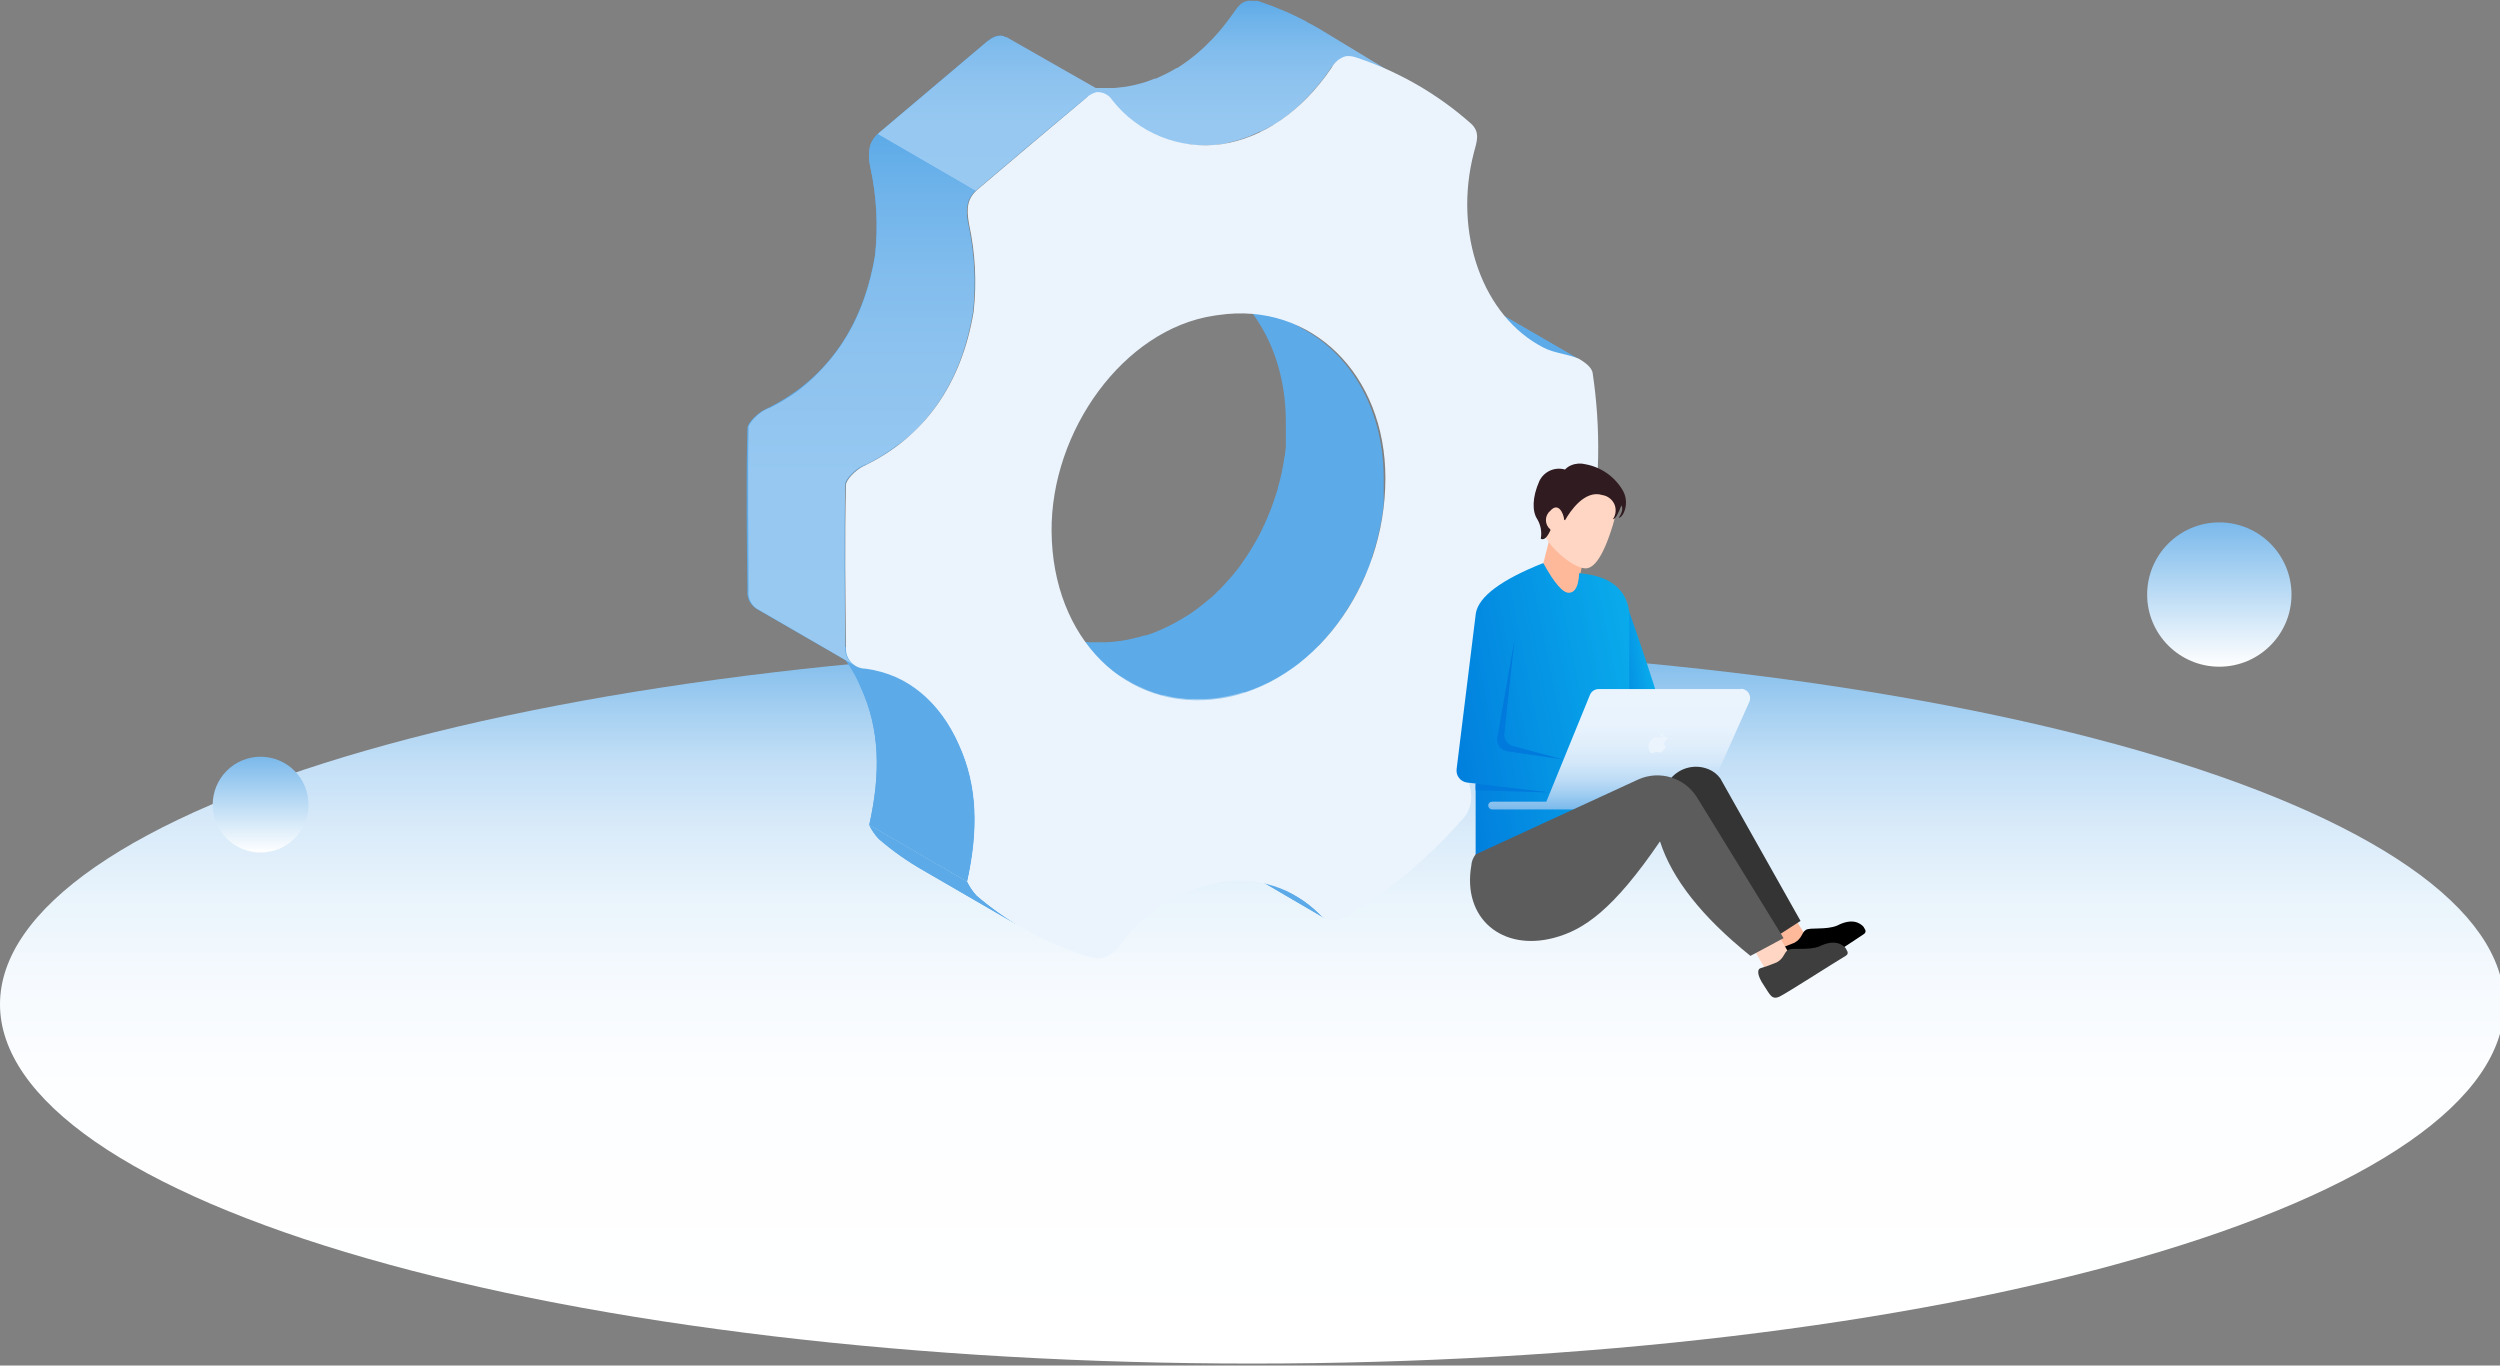
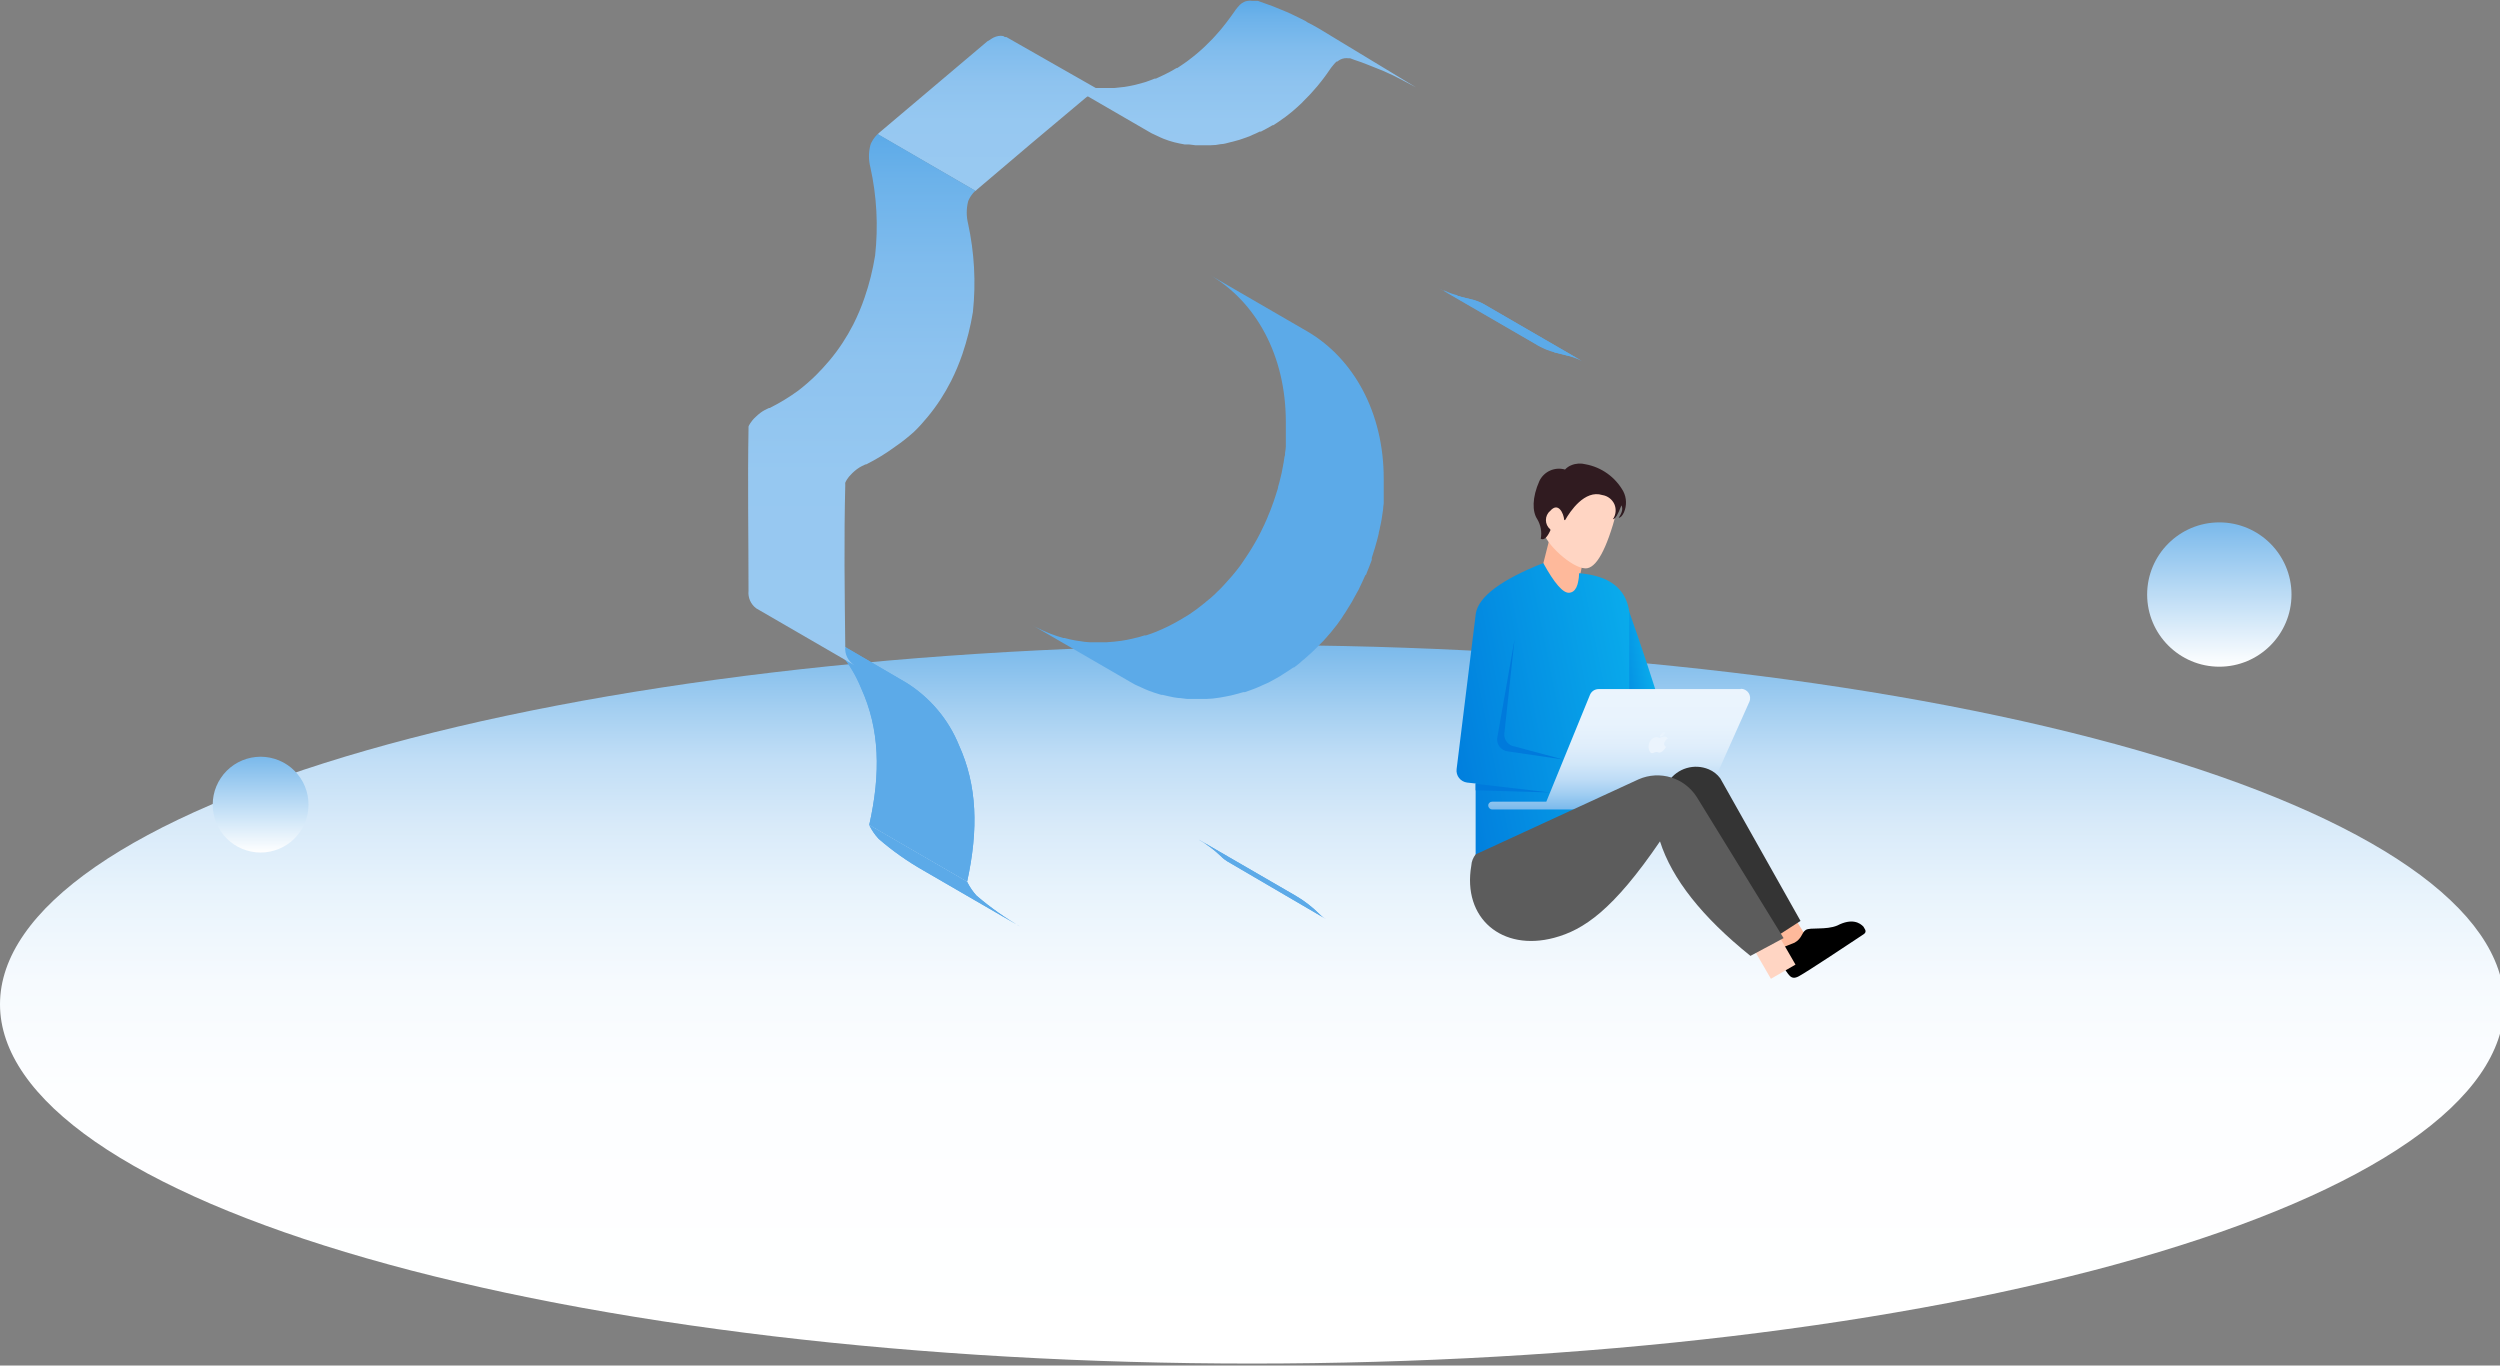
<svg xmlns="http://www.w3.org/2000/svg" fill="none" version="1.1" width="87.877" height="48" viewBox="0 0 87.877 48">
  <rect x="0" y="0" width="87.877" height="48" fill="#808080" stroke="none" />
  <defs>
    <clipPath id="master_svg0_4511_12440">
      <rect x="0" y="0" width="87.877" height="48" rx="0" />
    </clipPath>
    <linearGradient x1="0.5" y1="1" x2="0.5" y2="-0" id="master_svg1_4511_12843">
      <stop offset="0%" stop-color="#FFFFFF" stop-opacity="1" />
      <stop offset="38%" stop-color="#FDFEFF" stop-opacity="1" />
      <stop offset="53%" stop-color="#F6FAFE" stop-opacity="1" />
      <stop offset="65%" stop-color="#E9F4FC" stop-opacity="1" />
      <stop offset="75%" stop-color="#D8EAF9" stop-opacity="1" />
      <stop offset="84%" stop-color="#C1DEF6" stop-opacity="1" />
      <stop offset="91%" stop-color="#A4CFF1" stop-opacity="1" />
      <stop offset="98%" stop-color="#83BEEC" stop-opacity="1" />
      <stop offset="100%" stop-color="#7AB9EB" stop-opacity="1" />
    </linearGradient>
    <linearGradient x1="0.5" y1="1" x2="0.5" y2="0.001" id="master_svg2_4511_12844">
      <stop offset="0%" stop-color="#FFFFFF" stop-opacity="1" />
      <stop offset="100%" stop-color="#7AB9EB" stop-opacity="1" />
    </linearGradient>
    <linearGradient x1="0.5" y1="1" x2="0.5" y2="2.6645352591003757e-15" id="master_svg3_4511_12845">
      <stop offset="0%" stop-color="#FFFFFF" stop-opacity="1" />
      <stop offset="100%" stop-color="#7AB9EB" stop-opacity="1" />
    </linearGradient>
    <linearGradient x1="-1266.927" y1="882.162" x2="-1266.927" y2="883.157" id="master_svg4_4511_12846">
      <stop offset="0%" stop-color="#5CAAE8" stop-opacity="1" />
      <stop offset="9%" stop-color="#6CB2EA" stop-opacity="1" />
      <stop offset="25%" stop-color="#80BCED" stop-opacity="1" />
      <stop offset="43%" stop-color="#8EC3EF" stop-opacity="1" />
      <stop offset="64%" stop-color="#96C8F1" stop-opacity="1" />
      <stop offset="100%" stop-color="#99C9F1" stop-opacity="1" />
    </linearGradient>
    <linearGradient x1="-1266.927" y1="882.162" x2="-1266.927" y2="883.157" id="master_svg5_4511_12846">
      <stop offset="0%" stop-color="#5CAAE8" stop-opacity="1" />
      <stop offset="9%" stop-color="#6CB2EA" stop-opacity="1" />
      <stop offset="25%" stop-color="#80BCED" stop-opacity="1" />
      <stop offset="43%" stop-color="#8EC3EF" stop-opacity="1" />
      <stop offset="64%" stop-color="#96C8F1" stop-opacity="1" />
      <stop offset="100%" stop-color="#99C9F1" stop-opacity="1" />
    </linearGradient>
    <linearGradient x1="-1280.423" y1="912.546" x2="-1280.423" y2="913.543" id="master_svg6_4511_12847">
      <stop offset="0%" stop-color="#5CAAE8" stop-opacity="1" />
      <stop offset="9%" stop-color="#6CB2EA" stop-opacity="1" />
      <stop offset="25%" stop-color="#80BCED" stop-opacity="1" />
      <stop offset="43%" stop-color="#8EC3EF" stop-opacity="1" />
      <stop offset="64%" stop-color="#96C8F1" stop-opacity="1" />
      <stop offset="100%" stop-color="#99C9F1" stop-opacity="1" />
    </linearGradient>
    <linearGradient x1="-1240.646" y1="972.456" x2="-1240.646" y2="973.461" id="master_svg7_4511_12848">
      <stop offset="0%" stop-color="#5CAAE8" stop-opacity="1" />
      <stop offset="9%" stop-color="#6CB2EA" stop-opacity="1" />
      <stop offset="25%" stop-color="#80BCED" stop-opacity="1" />
      <stop offset="43%" stop-color="#8EC3EF" stop-opacity="1" />
      <stop offset="64%" stop-color="#96C8F1" stop-opacity="1" />
      <stop offset="100%" stop-color="#99C9F1" stop-opacity="1" />
    </linearGradient>
    <linearGradient x1="-1252.228" y1="966.524" x2="-1252.228" y2="967.538" id="master_svg8_4511_12849">
      <stop offset="0%" stop-color="#5CAAE8" stop-opacity="1" />
      <stop offset="9%" stop-color="#6CB2EA" stop-opacity="1" />
      <stop offset="25%" stop-color="#80BCED" stop-opacity="1" />
      <stop offset="43%" stop-color="#8EC3EF" stop-opacity="1" />
      <stop offset="64%" stop-color="#96C8F1" stop-opacity="1" />
      <stop offset="100%" stop-color="#99C9F1" stop-opacity="1" />
    </linearGradient>
    <linearGradient x1="-1254.576" y1="965.969" x2="-1254.576" y2="966.966" id="master_svg9_4511_12850">
      <stop offset="0%" stop-color="#5CAAE8" stop-opacity="1" />
      <stop offset="9%" stop-color="#6CB2EA" stop-opacity="1" />
      <stop offset="25%" stop-color="#80BCED" stop-opacity="1" />
      <stop offset="43%" stop-color="#8EC3EF" stop-opacity="1" />
      <stop offset="64%" stop-color="#96C8F1" stop-opacity="1" />
      <stop offset="100%" stop-color="#99C9F1" stop-opacity="1" />
    </linearGradient>
    <linearGradient x1="-1251.262" y1="961.571" x2="-1251.262" y2="962.568" id="master_svga_4511_12851">
      <stop offset="0%" stop-color="#5CAAE8" stop-opacity="1" />
      <stop offset="9%" stop-color="#6CB2EA" stop-opacity="1" />
      <stop offset="25%" stop-color="#80BCED" stop-opacity="1" />
      <stop offset="43%" stop-color="#8EC3EF" stop-opacity="1" />
      <stop offset="64%" stop-color="#96C8F1" stop-opacity="1" />
      <stop offset="100%" stop-color="#99C9F1" stop-opacity="1" />
    </linearGradient>
    <linearGradient x1="-1238.439" y1="979.262" x2="-1238.439" y2="980.267" id="master_svgb_4511_12852">
      <stop offset="0%" stop-color="#5CAAE8" stop-opacity="1" />
      <stop offset="9%" stop-color="#6CB2EA" stop-opacity="1" />
      <stop offset="25%" stop-color="#80BCED" stop-opacity="1" />
      <stop offset="43%" stop-color="#8EC3EF" stop-opacity="1" />
      <stop offset="64%" stop-color="#96C8F1" stop-opacity="1" />
      <stop offset="100%" stop-color="#99C9F1" stop-opacity="1" />
    </linearGradient>
    <linearGradient x1="-1347.964" y1="699.08" x2="-1347.964" y2="700.086" id="master_svgc_4511_12853">
      <stop offset="0%" stop-color="#5CAAE8" stop-opacity="1" />
      <stop offset="9%" stop-color="#6CB2EA" stop-opacity="1" />
      <stop offset="25%" stop-color="#80BCED" stop-opacity="1" />
      <stop offset="43%" stop-color="#8EC3EF" stop-opacity="1" />
      <stop offset="64%" stop-color="#96C8F1" stop-opacity="1" />
      <stop offset="100%" stop-color="#99C9F1" stop-opacity="1" />
    </linearGradient>
    <linearGradient x1="-1285.071" y1="835.772" x2="-1285.071" y2="836.781" id="master_svgd_4511_12854">
      <stop offset="0%" stop-color="#5CAAE8" stop-opacity="1" />
      <stop offset="9%" stop-color="#6CB2EA" stop-opacity="1" />
      <stop offset="25%" stop-color="#80BCED" stop-opacity="1" />
      <stop offset="43%" stop-color="#8EC3EF" stop-opacity="1" />
      <stop offset="64%" stop-color="#96C8F1" stop-opacity="1" />
      <stop offset="100%" stop-color="#99C9F1" stop-opacity="1" />
    </linearGradient>
    <linearGradient x1="-1285.071" y1="835.772" x2="-1285.071" y2="836.781" id="master_svge_4511_12854">
      <stop offset="0%" stop-color="#5CAAE8" stop-opacity="1" />
      <stop offset="9%" stop-color="#6CB2EA" stop-opacity="1" />
      <stop offset="25%" stop-color="#80BCED" stop-opacity="1" />
      <stop offset="43%" stop-color="#8EC3EF" stop-opacity="1" />
      <stop offset="64%" stop-color="#96C8F1" stop-opacity="1" />
      <stop offset="100%" stop-color="#99C9F1" stop-opacity="1" />
    </linearGradient>
    <linearGradient x1="-1297.433" y1="724.616" x2="-1297.433" y2="725.619" id="master_svgf_4511_12855">
      <stop offset="0%" stop-color="#5CAAE8" stop-opacity="1" />
      <stop offset="9%" stop-color="#6CB2EA" stop-opacity="1" />
      <stop offset="25%" stop-color="#80BCED" stop-opacity="1" />
      <stop offset="43%" stop-color="#8EC3EF" stop-opacity="1" />
      <stop offset="64%" stop-color="#96C8F1" stop-opacity="1" />
      <stop offset="100%" stop-color="#99C9F1" stop-opacity="1" />
    </linearGradient>
    <linearGradient x1="-1296.61" y1="723.726" x2="-1296.61" y2="724.727" id="master_svgg_4511_12856">
      <stop offset="0%" stop-color="#5CAAE8" stop-opacity="1" />
      <stop offset="9%" stop-color="#6CB2EA" stop-opacity="1" />
      <stop offset="25%" stop-color="#80BCED" stop-opacity="1" />
      <stop offset="43%" stop-color="#8EC3EF" stop-opacity="1" />
      <stop offset="64%" stop-color="#96C8F1" stop-opacity="1" />
      <stop offset="100%" stop-color="#99C9F1" stop-opacity="1" />
    </linearGradient>
    <linearGradient x1="-1342.41" y1="683.676" x2="-1342.41" y2="684.68" id="master_svgh_4511_12857">
      <stop offset="0%" stop-color="#5CAAE8" stop-opacity="1" />
      <stop offset="9%" stop-color="#6CB2EA" stop-opacity="1" />
      <stop offset="25%" stop-color="#80BCED" stop-opacity="1" />
      <stop offset="43%" stop-color="#8EC3EF" stop-opacity="1" />
      <stop offset="64%" stop-color="#96C8F1" stop-opacity="1" />
      <stop offset="100%" stop-color="#99C9F1" stop-opacity="1" />
    </linearGradient>
    <linearGradient x1="0.501" y1="-0.004" x2="0.501" y2="1" id="master_svgi_4511_12858">
      <stop offset="0%" stop-color="#5CAAE8" stop-opacity="1" />
      <stop offset="9%" stop-color="#6CB2EA" stop-opacity="1" />
      <stop offset="25%" stop-color="#80BCED" stop-opacity="1" />
      <stop offset="43%" stop-color="#8EC3EF" stop-opacity="1" />
      <stop offset="64%" stop-color="#96C8F1" stop-opacity="1" />
      <stop offset="100%" stop-color="#99C9F1" stop-opacity="1" />
    </linearGradient>
    <linearGradient x1="0.497" y1="0" x2="0.497" y2="1" id="master_svgj_4511_12859">
      <stop offset="0%" stop-color="#5CAAE8" stop-opacity="1" />
      <stop offset="9%" stop-color="#6CB2EA" stop-opacity="1" />
      <stop offset="25%" stop-color="#80BCED" stop-opacity="1" />
      <stop offset="43%" stop-color="#8EC3EF" stop-opacity="1" />
      <stop offset="64%" stop-color="#96C8F1" stop-opacity="1" />
      <stop offset="100%" stop-color="#99C9F1" stop-opacity="1" />
    </linearGradient>
    <linearGradient x1="-1367.18" y1="674.974" x2="-1367.18" y2="673.979" id="master_svgk_4511_12860">
      <stop offset="0%" stop-color="#B8DAF5" stop-opacity="1" />
      <stop offset="4%" stop-color="#BEDDF6" stop-opacity="1" />
      <stop offset="20%" stop-color="#D2E7F9" stop-opacity="1" />
      <stop offset="39%" stop-color="#E0EEFB" stop-opacity="1" />
      <stop offset="62%" stop-color="#E8F3FD" stop-opacity="1" />
      <stop offset="100%" stop-color="#EBF4FD" stop-opacity="1" />
    </linearGradient>
    <linearGradient x1="-0.15" y1="0.694" x2="0.833" y2="0.416" id="master_svgl_4511_12864">
      <stop offset="0%" stop-color="#007ADC" stop-opacity="1" />
      <stop offset="100%" stop-color="#0AB0ED" stop-opacity="1" />
    </linearGradient>
    <linearGradient x1="-0.102" y1="0.784" x2="1.192" y2="0.345" id="master_svgm_4511_12865">
      <stop offset="0%" stop-color="#007ADC" stop-opacity="1" />
      <stop offset="100%" stop-color="#0AB0ED" stop-opacity="1" />
    </linearGradient>
    <linearGradient x1="0.499" y1="1.002" x2="0.499" y2="0.003" id="master_svgn_4511_12867">
      <stop offset="0%" stop-color="#7AB9EB" stop-opacity="1" />
      <stop offset="3%" stop-color="#83BEED" stop-opacity="1" />
      <stop offset="14%" stop-color="#A3CFF2" stop-opacity="1" />
      <stop offset="25%" stop-color="#BEDCF6" stop-opacity="1" />
      <stop offset="38%" stop-color="#D2E7F9" stop-opacity="1" />
      <stop offset="53%" stop-color="#E0EEFB" stop-opacity="1" />
      <stop offset="71%" stop-color="#E8F3FD" stop-opacity="1" />
      <stop offset="100%" stop-color="#EBF4FD" stop-opacity="1" />
    </linearGradient>
    <linearGradient x1="0.46" y1="-0.818" x2="0.173" y2="0.167" id="master_svgo_4511_12872">
      <stop offset="0%" stop-color="#5CAAE8" stop-opacity="1" />
      <stop offset="2.220446049250313e-14%" stop-color="#5EABE8" stop-opacity="1" />
      <stop offset="10%" stop-color="#83BEEE" stop-opacity="1" />
      <stop offset="20%" stop-color="#A3CFF2" stop-opacity="1" />
      <stop offset="31%" stop-color="#BEDCF6" stop-opacity="1" />
      <stop offset="43%" stop-color="#D2E7F9" stop-opacity="1" />
      <stop offset="56%" stop-color="#E0EEFB" stop-opacity="1" />
      <stop offset="73%" stop-color="#E8F3FD" stop-opacity="1" />
      <stop offset="100%" stop-color="#EBF4FD" stop-opacity="1" />
    </linearGradient>
  </defs>
  <g clip-path="url(#master_svg0_4511_12440)">
    <g>
      <g>
        <path d="M88.025,35.302Q88.025,35.612,87.972,35.922Q87.919,36.231,87.813,36.54Q87.707,36.848,87.548,37.155Q87.39,37.462,87.179,37.766Q86.968,38.07,86.706,38.37Q86.443,38.671,86.129,38.968Q85.816,39.264,85.452,39.556Q85.088,39.848,84.674,40.135Q84.261,40.421,83.799,40.701Q83.337,40.981,82.828,41.255Q82.318,41.528,81.763,41.794Q81.207,42.06,80.607,42.318Q80.007,42.575,79.363,42.824Q78.72,43.073,78.034,43.313Q77.349,43.553,76.623,43.782Q75.898,44.012,75.134,44.231Q74.37,44.45,73.569,44.659Q72.769,44.867,71.933,45.063Q71.098,45.26,70.23,45.445Q69.363,45.629,68.464,45.802Q67.566,45.974,66.639,46.133Q65.712,46.293,64.76,46.439Q63.807,46.585,62.83,46.717Q61.853,46.85,60.855,46.969Q59.857,47.087,58.84,47.192Q57.822,47.296,56.788,47.386Q55.755,47.476,54.706,47.551Q53.658,47.627,52.599,47.687Q51.539,47.748,50.47,47.793Q49.401,47.839,48.326,47.869Q47.251,47.899,46.172,47.915Q45.093,47.93,44.012,47.93Q42.932,47.93,41.853,47.915Q40.774,47.899,39.698,47.869Q38.623,47.839,37.554,47.793Q36.486,47.748,35.426,47.687Q34.366,47.627,33.318,47.551Q32.27,47.476,31.236,47.386Q30.202,47.296,29.185,47.192Q28.168,47.087,27.169,46.969Q26.171,46.85,25.195,46.717Q24.218,46.585,23.265,46.439Q22.312,46.293,21.386,46.133Q20.459,45.974,19.56,45.802Q18.662,45.629,17.794,45.445Q16.926,45.26,16.091,45.063Q15.256,44.867,14.455,44.659Q13.655,44.45,12.891,44.231Q12.127,44.012,11.401,43.782Q10.676,43.553,9.99,43.313Q9.305,43.073,8.661,42.824Q8.018,42.575,7.417,42.318Q6.817,42.06,6.262,41.794Q5.706,41.528,5.197,41.255Q4.688,40.981,4.226,40.701Q3.764,40.421,3.35,40.135Q2.937,39.848,2.573,39.556Q2.209,39.264,1.895,38.968Q1.582,38.671,1.319,38.37Q1.056,38.07,0.846,37.766Q0.635,37.462,0.476,37.155Q0.318,36.848,0.212,36.54Q0.106,36.231,0.053,35.922Q0,35.612,0,35.302Q0,34.992,0.053,34.683Q0.106,34.373,0.212,34.064Q0.318,33.756,0.476,33.449Q0.635,33.143,0.846,32.839Q1.056,32.535,1.319,32.234Q1.582,31.933,1.895,31.637Q2.209,31.34,2.573,31.048Q2.937,30.756,3.35,30.47Q3.764,30.183,4.226,29.903Q4.688,29.623,5.197,29.35Q5.706,29.076,6.262,28.81Q6.817,28.544,7.417,28.287Q8.018,28.029,8.661,27.78Q9.305,27.531,9.99,27.291Q10.676,27.052,11.401,26.822Q12.127,26.592,12.891,26.373Q13.655,26.154,14.455,25.946Q15.256,25.738,16.091,25.541Q16.926,25.344,17.794,25.16Q18.662,24.975,19.56,24.803Q20.459,24.63,21.386,24.471Q22.312,24.312,23.265,24.166Q24.218,24.019,25.195,23.887Q26.171,23.754,27.169,23.636Q28.168,23.517,29.185,23.413Q30.202,23.308,31.236,23.218Q32.27,23.128,33.318,23.053Q34.366,22.978,35.426,22.917Q36.486,22.857,37.554,22.811Q38.623,22.766,39.698,22.735Q40.774,22.705,41.853,22.69Q42.932,22.674,44.012,22.674Q45.093,22.674,46.172,22.69Q47.251,22.705,48.326,22.735Q49.401,22.766,50.47,22.811Q51.539,22.857,52.599,22.917Q53.658,22.978,54.706,23.053Q55.755,23.128,56.788,23.218Q57.822,23.308,58.84,23.413Q59.857,23.517,60.855,23.636Q61.853,23.754,62.83,23.887Q63.807,24.019,64.76,24.166Q65.712,24.312,66.639,24.471Q67.566,24.63,68.464,24.803Q69.363,24.975,70.23,25.16Q71.098,25.344,71.933,25.541Q72.769,25.738,73.569,25.946Q74.37,26.154,75.134,26.373Q75.898,26.592,76.623,26.822Q77.349,27.052,78.034,27.291Q78.72,27.531,79.363,27.78Q80.007,28.029,80.607,28.287Q81.207,28.544,81.763,28.81Q82.318,29.076,82.828,29.35Q83.337,29.623,83.799,29.903Q84.261,30.183,84.674,30.47Q85.088,30.756,85.452,31.048Q85.816,31.34,86.129,31.637Q86.443,31.933,86.706,32.234Q86.968,32.535,87.179,32.839Q87.39,33.143,87.548,33.449Q87.707,33.756,87.813,34.064Q87.919,34.373,87.972,34.683Q88.025,34.992,88.025,35.302Z" fill="url(#master_svg1_4511_12843)" fill-opacity="1" />
      </g>
      <g>
        <path d="M10.844,28.283Q10.844,28.366,10.836,28.448Q10.828,28.53,10.812,28.612Q10.796,28.693,10.772,28.772Q10.748,28.851,10.716,28.927Q10.684,29.004,10.646,29.077Q10.607,29.15,10.561,29.219Q10.515,29.287,10.462,29.351Q10.41,29.415,10.351,29.474Q10.293,29.532,10.229,29.585Q10.165,29.637,10.096,29.683Q10.027,29.729,9.954,29.768Q9.881,29.807,9.805,29.839Q9.729,29.87,9.649,29.894Q9.57,29.918,9.489,29.934Q9.408,29.951,9.326,29.959Q9.243,29.967,9.161,29.967Q9.078,29.967,8.996,29.959Q8.913,29.951,8.832,29.934Q8.751,29.918,8.672,29.894Q8.593,29.87,8.516,29.839Q8.44,29.807,8.367,29.768Q8.294,29.729,8.225,29.683Q8.156,29.637,8.092,29.585Q8.029,29.532,7.97,29.474Q7.912,29.415,7.859,29.351Q7.807,29.287,7.761,29.219Q7.715,29.15,7.676,29.077Q7.637,29.004,7.605,28.927Q7.573,28.851,7.549,28.772Q7.525,28.693,7.509,28.612Q7.493,28.53,7.485,28.448Q7.477,28.366,7.477,28.283Q7.477,28.2,7.485,28.118Q7.493,28.036,7.509,27.955Q7.525,27.874,7.549,27.794Q7.573,27.715,7.605,27.639Q7.637,27.562,7.676,27.489Q7.715,27.416,7.761,27.348Q7.807,27.279,7.859,27.215Q7.912,27.151,7.97,27.093Q8.029,27.034,8.092,26.982Q8.156,26.929,8.225,26.883Q8.294,26.837,8.367,26.798Q8.44,26.759,8.516,26.728Q8.593,26.696,8.672,26.672Q8.751,26.648,8.832,26.632Q8.913,26.616,8.996,26.608Q9.078,26.599,9.161,26.599Q9.243,26.599,9.326,26.608Q9.408,26.616,9.489,26.632Q9.57,26.648,9.649,26.672Q9.729,26.696,9.805,26.728Q9.881,26.759,9.954,26.798Q10.027,26.837,10.096,26.883Q10.165,26.929,10.229,26.982Q10.293,27.034,10.351,27.093Q10.41,27.151,10.462,27.215Q10.515,27.279,10.561,27.348Q10.607,27.416,10.646,27.489Q10.684,27.562,10.716,27.639Q10.748,27.715,10.772,27.794Q10.796,27.874,10.812,27.955Q10.828,28.036,10.836,28.118Q10.844,28.2,10.844,28.283Z" fill="url(#master_svg2_4511_12844)" fill-opacity="1" />
      </g>
      <g>
        <path d="M80.548,20.898C80.548,22.298,79.41,23.435,78.011,23.435C76.612,23.435,75.474,22.298,75.474,20.898C75.474,19.499,76.612,18.362,78.011,18.362C79.41,18.362,80.548,19.499,80.548,20.898Z" fill="url(#master_svg3_4511_12845)" fill-opacity="1" />
      </g>
      <g>
        <path d="M46.582,32.289L43.141,30.277C43.063,30.229,42.99,30.174,42.927,30.107C42.676,29.867,42.395,29.657,42.092,29.487L45.534,31.481C45.84,31.658,46.121,31.876,46.372,32.123C46.434,32.19,46.505,32.245,46.582,32.293L46.582,32.289Z" fill="url(#master_svg4_4511_12846)" fill-opacity="1" />
      </g>
      <g>
        <path d="M46.582,32.289L43.141,30.277C43.063,30.229,42.99,30.174,42.927,30.107C42.676,29.867,42.395,29.657,42.092,29.487L45.534,31.481C45.84,31.658,46.121,31.876,46.372,32.123C46.434,32.19,46.505,32.245,46.582,32.293" fill="url(#master_svg5_4511_12846)" fill-opacity="1" />
      </g>
      <g>
-         <path d="M54.033,12.129L50.585,10.135L50.773,10.235C51.142,10.431,51.615,10.457,52.014,10.627C52.069,10.649,52.121,10.675,52.172,10.704L55.614,12.698C55.562,12.668,55.51,12.643,55.458,12.62C55.06,12.451,54.602,12.425,54.218,12.229L54.033,12.129Z" fill="url(#master_svg6_4511_12847)" fill-opacity="1" />
+         <path d="M54.033,12.129L50.773,10.235C51.142,10.431,51.615,10.457,52.014,10.627C52.069,10.649,52.121,10.675,52.172,10.704L55.614,12.698C55.562,12.668,55.51,12.643,55.458,12.62C55.06,12.451,54.602,12.425,54.218,12.229L54.033,12.129Z" fill="url(#master_svg6_4511_12847)" fill-opacity="1" />
      </g>
      <g>
        <g>
          <path d="M54.033,12.129L50.585,10.135L50.736,10.217L54.177,12.211C54.126,12.185,54.074,12.159,54.026,12.129" fill="url(#master_svg7_4511_12848)" fill-opacity="1" />
        </g>
        <g>
          <path d="M54.188,12.21L50.747,10.217L50.784,10.217C50.917,10.283,51.057,10.335,51.201,10.372L54.642,12.366C54.498,12.329,54.358,12.277,54.222,12.21L54.188,12.188" fill="url(#master_svg8_4511_12849)" fill-opacity="1" />
        </g>
        <g>
          <path d="M54.646,12.388L51.205,10.394C51.371,10.442,51.541,10.475,51.707,10.519L55.148,12.513C54.982,12.465,54.812,12.432,54.646,12.388Z" fill="url(#master_svg9_4511_12850)" fill-opacity="1" />
        </g>
        <g>
          <path d="M55.141,12.513L51.692,10.508C51.799,10.538,51.906,10.571,52.01,10.615L52.113,10.663L55.554,12.657L55.451,12.609C55.348,12.565,55.241,12.532,55.133,12.502" fill="url(#master_svga_4511_12851)" fill-opacity="1" />
        </g>
        <g>
          <path d="M55.562,12.668L52.121,10.678L52.176,10.708L55.614,12.702L55.562,12.668Z" fill="url(#master_svgb_4511_12852)" fill-opacity="1" />
        </g>
      </g>
      <g>
        <path d="M48.037,20.149C48.1,19.998,48.162,19.839,48.218,19.684L48.218,19.639C48.218,19.632,48.218,19.621,48.218,19.614C48.236,19.554,48.258,19.495,48.273,19.436C48.288,19.377,48.306,19.337,48.321,19.285L48.373,19.104L48.417,18.945L48.462,18.761C48.462,18.709,48.487,18.657,48.495,18.606C48.502,18.554,48.521,18.48,48.535,18.414L48.565,18.258L48.594,18.059L48.617,17.908C48.62,17.838,48.628,17.767,48.639,17.697C48.639,17.627,48.639,17.601,48.639,17.553L48.639,17.321L48.639,16.826C48.639,14.496,47.579,12.606,45.966,11.657L42.524,9.663C44.138,10.597,45.198,12.484,45.198,14.832L45.198,15.319L45.198,15.552L45.198,15.696C45.194,15.766,45.187,15.84,45.172,15.91C45.172,15.984,45.172,16.01,45.15,16.062L45.12,16.261L45.091,16.416L45.054,16.612L45.017,16.767L44.972,16.951L44.928,17.106C44.928,17.166,44.895,17.228,44.88,17.287C44.865,17.346,44.847,17.391,44.832,17.442L44.773,17.62L44.747,17.69C44.692,17.849,44.633,18.004,44.566,18.155L44.548,18.203C44.481,18.362,44.411,18.513,44.334,18.665L44.289,18.757C44.223,18.882,44.156,19.015,44.086,19.126C44.02,19.244,43.946,19.359,43.872,19.473L43.806,19.573L43.632,19.831L43.573,19.913C43.495,20.016,43.414,20.119,43.329,20.219L43.278,20.278L43.067,20.514L42.986,20.603C42.919,20.677,42.849,20.747,42.775,20.814L42.709,20.88C42.617,20.972,42.513,21.057,42.41,21.138L42.34,21.198C42.255,21.268,42.17,21.334,42.081,21.401L42.004,21.456C41.878,21.552,41.745,21.637,41.609,21.714L41.535,21.759C41.398,21.84,41.258,21.918,41.114,21.991L41.044,22.025C40.948,22.073,40.848,22.117,40.745,22.161L40.652,22.202C40.527,22.25,40.409,22.298,40.283,22.335L40.231,22.335C40.121,22.372,40.01,22.401,39.895,22.427L39.792,22.453C39.659,22.482,39.534,22.508,39.401,22.527C39.268,22.545,39.068,22.567,38.913,22.575L38.289,22.575C38.182,22.571,38.075,22.556,37.972,22.538L37.82,22.516C37.687,22.494,37.555,22.464,37.422,22.427L37.374,22.427C37.226,22.386,37.082,22.335,36.942,22.283L36.816,22.231C36.716,22.191,36.62,22.146,36.521,22.098C36.421,22.05,36.355,22.017,36.277,21.969L39.718,23.963C39.777,24,39.836,24.03,39.895,24.063L39.966,24.096L40.261,24.229L40.387,24.281C40.531,24.336,40.675,24.384,40.822,24.425L40.867,24.425C40.999,24.458,41.132,24.487,41.265,24.513L41.417,24.535C41.52,24.535,41.627,24.561,41.734,24.569L42.388,24.569C42.55,24.565,42.713,24.55,42.875,24.521C43.034,24.495,43.137,24.473,43.267,24.447L43.37,24.421L43.706,24.329L43.758,24.329C43.883,24.288,44.001,24.244,44.127,24.196L44.223,24.155L44.522,24.022L44.574,24C44.718,23.926,44.854,23.849,44.995,23.767L45.068,23.719C45.205,23.638,45.334,23.546,45.463,23.461L45.489,23.461L45.541,23.42C45.626,23.358,45.707,23.291,45.785,23.217L45.859,23.158L46.154,22.892L46.202,22.844L46.412,22.634L46.523,22.523C46.593,22.446,46.66,22.368,46.73,22.287L46.77,22.242C46.852,22.143,46.933,22.039,47.014,21.936L47.07,21.855C47.132,21.774,47.191,21.685,47.243,21.596L47.28,21.545L47.31,21.497C47.383,21.382,47.454,21.268,47.524,21.15C47.594,21.024,47.66,20.891,47.727,20.78L47.753,20.736L47.775,20.688C47.849,20.537,47.919,20.382,47.989,20.226C48.015,20.208,48.033,20.182,48.037,20.149Z" fill="url(#master_svgc_4511_12853)" fill-opacity="1" />
      </g>
      <g>
        <path d="M35.9,32.592L32.459,30.598C31.902,30.281,31.377,29.911,30.89,29.49C30.753,29.346,30.642,29.18,30.554,29.003L33.995,30.997C34.084,31.174,34.194,31.34,34.327,31.484C34.815,31.902,35.343,32.274,35.9,32.592Z" fill="url(#master_svgd_4511_12854)" fill-opacity="1" />
      </g>
      <g>
        <path d="M35.9,32.592L32.459,30.598C31.902,30.281,31.377,29.911,30.89,29.49C30.753,29.346,30.642,29.18,30.554,29.003L33.995,30.997C34.084,31.174,34.194,31.34,34.327,31.484C34.815,31.902,35.343,32.274,35.9,32.592Z" fill="url(#master_svge_4511_12854)" fill-opacity="1" />
      </g>
      <g>
        <path d="M28.431,22.002L31.861,24C32.692,24.521,33.338,25.285,33.707,26.193C34.35,27.607,34.398,29.147,33.995,30.993L30.554,28.999C30.96,27.186,30.923,25.636,30.27,24.199C29.904,23.291,29.262,22.523,28.431,22.002Z" fill="url(#master_svgf_4511_12855)" fill-opacity="1" />
      </g>
      <g>
        <path d="M33.999,30.978L30.558,28.985C30.964,27.172,30.927,25.621,30.273,24.185C29.904,23.276,29.258,22.508,28.427,21.991L31.861,24C32.692,24.521,33.338,25.285,33.707,26.193C34.35,27.607,34.398,29.147,33.995,30.993" fill="url(#master_svgg_4511_12856)" fill-opacity="1" />
      </g>
      <g>
-         <path d="M30.044,23.391L26.585,21.397C26.367,21.26,26.245,21.009,26.271,20.751C26.249,18.853,26.223,16.959,26.271,15.057C26.271,14.862,26.64,14.515,26.869,14.404C29.044,13.37,30.332,11.498,30.757,8.969C30.868,7.931,30.812,6.882,30.591,5.863C30.498,5.324,30.524,4.988,30.919,4.649L34.708,1.451C34.811,1.355,34.937,1.285,35.077,1.255C35.177,1.241,35.28,1.263,35.369,1.314L38.817,3.323C38.732,3.268,38.629,3.246,38.526,3.26C38.385,3.294,38.26,3.364,38.156,3.46C36.882,4.512,35.62,5.572,34.361,6.646C33.962,6.982,33.94,7.322,34.028,7.861C34.254,8.88,34.309,9.929,34.194,10.966C33.774,13.495,32.492,15.367,30.306,16.401C30.063,16.512,29.712,16.855,29.708,17.055C29.675,18.956,29.708,20.854,29.708,22.748C29.686,23.003,29.808,23.251,30.026,23.387L30.044,23.391Z" fill="url(#master_svgh_4511_12857)" fill-opacity="1" />
-       </g>
+         </g>
      <g>
        <path d="M46.368,1.008C46.228,0.927,46.087,0.849,45.947,0.779L45.888,0.738L45.744,0.665C45.63,0.609,45.515,0.55,45.401,0.498L45.231,0.421L44.88,0.277L44.725,0.214L44.212,0.03L44.145,0.03L44.068,0.03L44.012,0.03C43.961,0.022,43.913,0.022,43.861,0.03C43.813,0.037,43.769,0.048,43.724,0.07L43.639,0.122L43.614,0.144L43.577,0.174L43.525,0.233L43.499,0.262C43.458,0.31,43.422,0.358,43.388,0.41C43.318,0.51,43.248,0.609,43.174,0.705L43.104,0.798L42.956,0.986L42.894,1.06C42.831,1.134,42.768,1.207,42.702,1.278L42.613,1.374L42.432,1.554L42.347,1.639C42.258,1.721,42.17,1.802,42.078,1.879C41.982,1.961,41.886,2.034,41.79,2.108L41.716,2.164C41.605,2.245,41.49,2.319,41.38,2.393L41.354,2.393C41.236,2.466,41.11,2.533,40.985,2.596L40.903,2.636L40.634,2.762L40.59,2.762C40.486,2.806,40.379,2.843,40.276,2.88L40.187,2.906L39.943,2.972L39.851,2.994C39.744,3.017,39.641,3.039,39.534,3.054C39.426,3.068,39.275,3.083,39.164,3.094L38.64,3.094L38.518,3.094L35.376,1.303L35.354,1.303L38.452,3.098L35.354,1.303L35.324,1.303L35.262,1.266C35.206,1.255,35.143,1.255,35.088,1.266C35.029,1.278,34.974,1.296,34.922,1.322C34.874,1.348,34.83,1.374,34.785,1.407L34.708,1.451L30.916,4.656L30.849,4.719L34.29,6.713L34.357,6.65C35.616,5.575,36.882,4.508,38.149,3.449L38.219,3.393L38.249,3.393L40.327,4.597L40.482,4.686L40.545,4.715L40.789,4.83L40.9,4.878C41.022,4.926,41.143,4.966,41.269,4.999C41.387,5.029,41.513,5.055,41.638,5.077L41.756,5.077C41.845,5.077,41.934,5.099,42.022,5.106L42.546,5.106C42.672,5.106,42.794,5.092,42.916,5.066C43.023,5.066,43.126,5.029,43.233,5.003L43.326,4.981L43.569,4.914L43.654,4.885C43.758,4.852,43.865,4.811,43.968,4.77L44.012,4.748C44.101,4.711,44.193,4.671,44.278,4.626L44.322,4.626L44.363,4.604C44.485,4.542,44.607,4.475,44.732,4.401L44.758,4.401C44.873,4.331,44.983,4.254,45.094,4.172L45.138,4.143L45.168,4.121C45.264,4.047,45.364,3.973,45.456,3.892C45.548,3.81,45.637,3.737,45.722,3.652L45.755,3.622L45.807,3.567L45.988,3.382L46.076,3.29L46.268,3.072L46.316,3.017L46.464,2.832L46.534,2.74C46.608,2.644,46.678,2.544,46.745,2.444C46.782,2.389,46.822,2.337,46.866,2.286L46.892,2.256C46.918,2.223,46.948,2.193,46.981,2.164L47.007,2.164C47.04,2.138,47.077,2.112,47.114,2.094C47.158,2.071,47.206,2.057,47.254,2.049C47.306,2.042,47.354,2.042,47.406,2.049L47.461,2.049L47.598,2.101C47.771,2.156,47.941,2.219,48.107,2.286L48.262,2.348C48.38,2.396,48.506,2.444,48.631,2.496L48.801,2.574C48.919,2.625,49.034,2.681,49.145,2.74L49.289,2.814L49.776,3.072L46.368,1.008Z" fill="url(#master_svgi_4511_12858)" fill-opacity="1" />
      </g>
      <g>
        <path d="M30.69,4.907C30.672,4.937,30.654,4.966,30.639,4.996C30.62,5.029,30.606,5.066,30.594,5.103C30.528,5.358,30.528,5.623,30.594,5.878C30.82,6.897,30.875,7.946,30.761,8.983C30.679,9.486,30.558,9.98,30.391,10.46C30.281,10.785,30.148,11.099,29.993,11.406C29.764,11.852,29.49,12.273,29.169,12.657C29.014,12.842,28.852,13.019,28.682,13.189C28.486,13.381,28.279,13.562,28.062,13.728C27.744,13.961,27.408,14.164,27.057,14.341L27.031,14.341L26.88,14.415C26.825,14.444,26.773,14.478,26.725,14.514C26.666,14.559,26.61,14.607,26.559,14.658C26.514,14.695,26.478,14.74,26.441,14.784L26.374,14.876L26.334,14.943C26.322,14.961,26.315,14.98,26.311,14.998C26.308,15.024,26.308,15.046,26.311,15.072C26.278,16.977,26.311,18.871,26.311,20.766C26.286,21.006,26.389,21.242,26.585,21.386L30.026,23.38C29.808,23.239,29.686,22.992,29.712,22.734C29.69,20.836,29.664,18.938,29.712,17.04C29.708,17.014,29.708,16.992,29.712,16.966L29.738,16.911C29.749,16.889,29.764,16.866,29.778,16.844L29.845,16.752C29.882,16.708,29.922,16.667,29.963,16.626C30.015,16.578,30.07,16.53,30.129,16.486C30.177,16.453,30.225,16.42,30.277,16.394L30.421,16.324L30.447,16.324C30.801,16.146,31.141,15.94,31.462,15.703C31.695,15.545,31.913,15.371,32.123,15.183C32.297,15.017,32.459,14.836,32.61,14.651C32.932,14.263,33.205,13.842,33.43,13.396C33.585,13.089,33.718,12.772,33.829,12.447C33.991,11.967,34.117,11.472,34.198,10.97C34.309,9.929,34.25,8.88,34.028,7.857C33.966,7.606,33.966,7.34,34.028,7.089C34.039,7.052,34.054,7.015,34.073,6.982C34.087,6.953,34.106,6.923,34.124,6.894L34.191,6.805C34.22,6.768,34.254,6.735,34.287,6.705L30.853,4.711C30.82,4.745,30.786,4.778,30.757,4.815L30.69,4.907Z" fill="url(#master_svgj_4511_12859)" fill-opacity="1" />
      </g>
      <g>
-         <path d="M55.983,13.115C56.274,15.061,56.241,17.04,55.879,18.971C55.794,19.289,55.591,19.566,55.314,19.746C52.604,21.127,50.987,24.58,51.67,27.681C51.792,28.102,51.67,28.556,51.353,28.855C50.204,30.162,48.864,31.281,47.372,32.178C47.247,32.263,47.103,32.326,46.951,32.356C46.73,32.378,46.516,32.289,46.375,32.116C45.46,31.207,44.16,30.794,42.886,31.008C41.49,31.255,40.242,32.031,39.404,33.175C39.253,33.426,39.006,33.604,38.721,33.674C38.577,33.692,38.43,33.678,38.293,33.63C36.834,33.205,35.487,32.466,34.338,31.473C34.206,31.329,34.095,31.163,34.006,30.986C34.412,29.173,34.375,27.622,33.718,26.186C33.028,24.668,31.961,23.723,30.432,23.505C30.236,23.505,30.048,23.424,29.915,23.276C29.782,23.132,29.719,22.937,29.738,22.741C29.716,20.843,29.69,18.945,29.738,17.047C29.738,16.848,30.107,16.505,30.336,16.394C32.511,15.36,33.799,13.488,34.224,10.959C34.338,9.921,34.283,8.873,34.058,7.854C33.969,7.314,33.991,6.975,34.39,6.639C35.649,5.568,36.916,4.501,38.182,3.438C38.286,3.342,38.411,3.271,38.551,3.238C38.766,3.227,38.972,3.33,39.09,3.511C40.006,4.686,41.479,5.276,42.953,5.066C44.345,4.855,45.737,3.958,46.804,2.385C46.907,2.186,47.092,2.034,47.309,1.975C47.435,1.961,47.561,1.979,47.679,2.023C49.163,2.514,50.529,3.301,51.7,4.338C52.043,4.645,51.91,4.981,51.81,5.358C51.072,8.182,52.117,11.125,54.255,12.218C54.624,12.414,55.097,12.439,55.495,12.609C55.673,12.713,55.957,12.901,55.983,13.115ZM42.868,24.561C46.132,24.063,48.698,20.644,48.698,16.807C48.698,13.148,46.08,10.597,42.834,11.073L42.679,11.095C39.493,11.572,36.934,15.157,36.964,18.679C36.993,22.434,39.589,25.045,42.871,24.558" fill="url(#master_svgk_4511_12860)" fill-opacity="1" />
-       </g>
+         </g>
      <g>
        <path d="M55.344,21.124L54,20.784L54.569,18.535L55.835,18.857L55.344,21.124Z" fill="#FEB99B" fill-opacity="1" />
      </g>
      <g>
        <path d="M56.828,17.982Q56.293,20.005,55.721,19.979C55.233,19.957,54.325,19.111,54.244,18.672Q54.159,18.144,54.816,17.343L56.156,17.059L56.895,17.664L56.828,17.982Z" fill="#FFD5C3" fill-opacity="1" />
      </g>
      <g>
        <path d="M54.159,18.938Q54.317,19.026,54.487,18.665C54.502,18.646,54.502,18.617,54.487,18.598C54.391,18.521,54.34,18.402,54.34,18.281C54.34,18.159,54.391,18.041,54.487,17.963C54.772,17.627,54.964,18.044,54.982,18.27C54.986,18.277,54.993,18.284,55.004,18.284C55.012,18.284,55.019,18.277,55.023,18.27C55.185,17.985,55.702,17.202,56.326,17.402C56.511,17.431,56.669,17.553,56.747,17.723C56.821,17.897,56.802,18.096,56.695,18.251Q56.813,18.251,56.994,17.764Q57.083,17.93,56.898,18.199Q56.994,18.199,57.083,18.011C57.186,17.775,57.179,17.502,57.061,17.273C56.784,16.774,56.297,16.423,55.735,16.32C55.569,16.276,55.392,16.287,55.233,16.353C55.148,16.386,55.074,16.438,55.012,16.505C54.653,16.401,54.273,16.571,54.111,16.907C53.852,17.487,53.856,17.982,54.037,18.251C54.159,18.458,54.203,18.702,54.159,18.938Z" fill="#301B20" fill-opacity="1" />
      </g>
      <g>
        <path d="M57.264,21.489Q57.895,23.269,58.412,24.96L57.039,25.049L56.67,21.652L57.264,21.489Z" fill="url(#master_svgl_4511_12864)" fill-opacity="1" />
      </g>
      <g>
        <path d="M55.507,20.149Q55.484,20.81,55.159,20.836Q54.835,20.862,54.247,19.791Q52.032,20.673,51.877,21.556L51.201,27.035C51.172,27.268,51.338,27.478,51.571,27.508L51.87,27.541L51.87,30.126L57.268,30.126L57.268,21.489Q57.091,20.278,55.507,20.149Z" fill="url(#master_svgm_4511_12865)" fill-opacity="1" />
      </g>
      <g>
        <path d="M51.87,27.552L51.87,27.781L54.476,27.855L51.87,27.552Z" fill="#007ADC" fill-opacity="1" />
      </g>
      <g>
        <path d="M53.239,22.468L52.626,25.957C52.608,26.182,52.77,26.382,52.996,26.411L54.956,26.699L53.247,26.241C53.022,26.212,52.859,26.012,52.878,25.787L53.239,22.468Z" fill="#007ADC" fill-opacity="1" />
      </g>
      <g>
        <path d="M61.182,24.222L56.193,24.222C56.06,24.222,55.942,24.299,55.89,24.421L54.354,28.18L52.453,28.18C52.416,28.18,52.383,28.191,52.357,28.217C52.327,28.243,52.313,28.276,52.313,28.313C52.313,28.39,52.375,28.453,52.453,28.453L59.446,28.453C59.66,28.453,59.856,28.324,59.945,28.128L61.492,24.668C61.536,24.569,61.525,24.451,61.466,24.358C61.403,24.266,61.303,24.211,61.193,24.211L61.182,24.222Z" fill="url(#master_svgn_4511_12867)" fill-opacity="1" />
      </g>
      <g>
        <path d="M62.189,32.718L63.039,32.193L63.674,33.22L62.825,33.744L62.189,32.718Z" fill="#FEB99B" fill-opacity="1" />
      </g>
      <g>
        <path d="M62.503,33.349C62.407,33.401,62.407,33.6,62.644,33.929C62.88,34.257,62.935,34.475,63.231,34.316C63.526,34.158,65.077,33.127,65.509,32.839C65.66,32.743,65.509,32.614,65.509,32.581C65.376,32.433,65.095,32.267,64.582,32.533C64.187,32.699,63.626,32.588,63.475,32.688C63.323,32.788,63.349,32.983,63.083,33.135C62.895,33.216,62.699,33.29,62.503,33.349Z" fill="#000000" fill-opacity="1" />
      </g>
      <g>
        <path d="M60.469,27.36L63.29,32.371L62.101,33.139Q59.682,30.923,59.273,28.881C56.758,30.436,57.954,28.471,58.656,27.46C58.966,27.002,59.557,26.828,60.066,27.043C60.225,27.109,60.366,27.22,60.469,27.36Z" fill="#343434" fill-opacity="1" />
      </g>
      <g>
        <path d="M61.532,33.168L62.4,32.67L63.113,33.907L62.249,34.405L61.532,33.168Z" fill="#FFD5C3" fill-opacity="1" />
      </g>
      <g>
-         <path d="M61.865,34.039C61.769,34.087,61.765,34.287,61.99,34.619C62.215,34.951,62.271,35.173,62.57,35.022C62.869,34.87,64.416,33.873,64.881,33.596C65.033,33.504,64.881,33.371,64.881,33.334C64.752,33.183,64.475,33.009,63.958,33.264C63.559,33.423,63.002,33.297,62.85,33.393C62.699,33.489,62.718,33.685,62.452,33.829C62.26,33.91,62.064,33.98,61.865,34.039Z" fill="#3E3E3E" fill-opacity="1" />
-       </g>
+         </g>
      <g>
        <path d="M59.642,28.014L62.695,32.976L61.529,33.6Q58.981,31.551,58.35,29.575C56.706,31.986,55.669,32.688,54.628,32.965C52.804,33.452,51.397,32.286,51.718,30.425C51.726,30.281,51.781,30.144,51.87,30.033L57.6,27.393C58.342,27.068,59.206,27.334,59.642,28.014Z" fill="#5C5C5C" fill-opacity="1" />
      </g>
      <g>
        <path d="M58.571,26.245C58.545,26.286,58.519,26.322,58.486,26.356C58.449,26.404,58.398,26.441,58.339,26.455C58.283,26.455,58.276,26.43,58.217,26.433C58.158,26.437,58.128,26.466,58.076,26.474C58.025,26.481,57.999,26.43,57.977,26.385C57.925,26.263,57.947,26.119,58.028,26.016C58.076,25.957,58.143,25.92,58.217,25.909C58.268,25.909,58.309,25.935,58.339,25.935C58.368,25.935,58.438,25.887,58.501,25.89C58.553,25.887,58.601,25.913,58.627,25.957C58.567,25.99,58.523,26.046,58.501,26.108C58.49,26.138,58.49,26.167,58.505,26.197C58.516,26.223,58.538,26.245,58.567,26.256M58.475,25.831C58.512,25.798,58.538,25.754,58.549,25.706C58.497,25.713,58.453,25.739,58.416,25.772C58.379,25.802,58.353,25.846,58.342,25.894C58.39,25.89,58.438,25.868,58.475,25.835" fill="url(#master_svgo_4511_12872)" fill-opacity="1" />
      </g>
    </g>
  </g>
</svg>